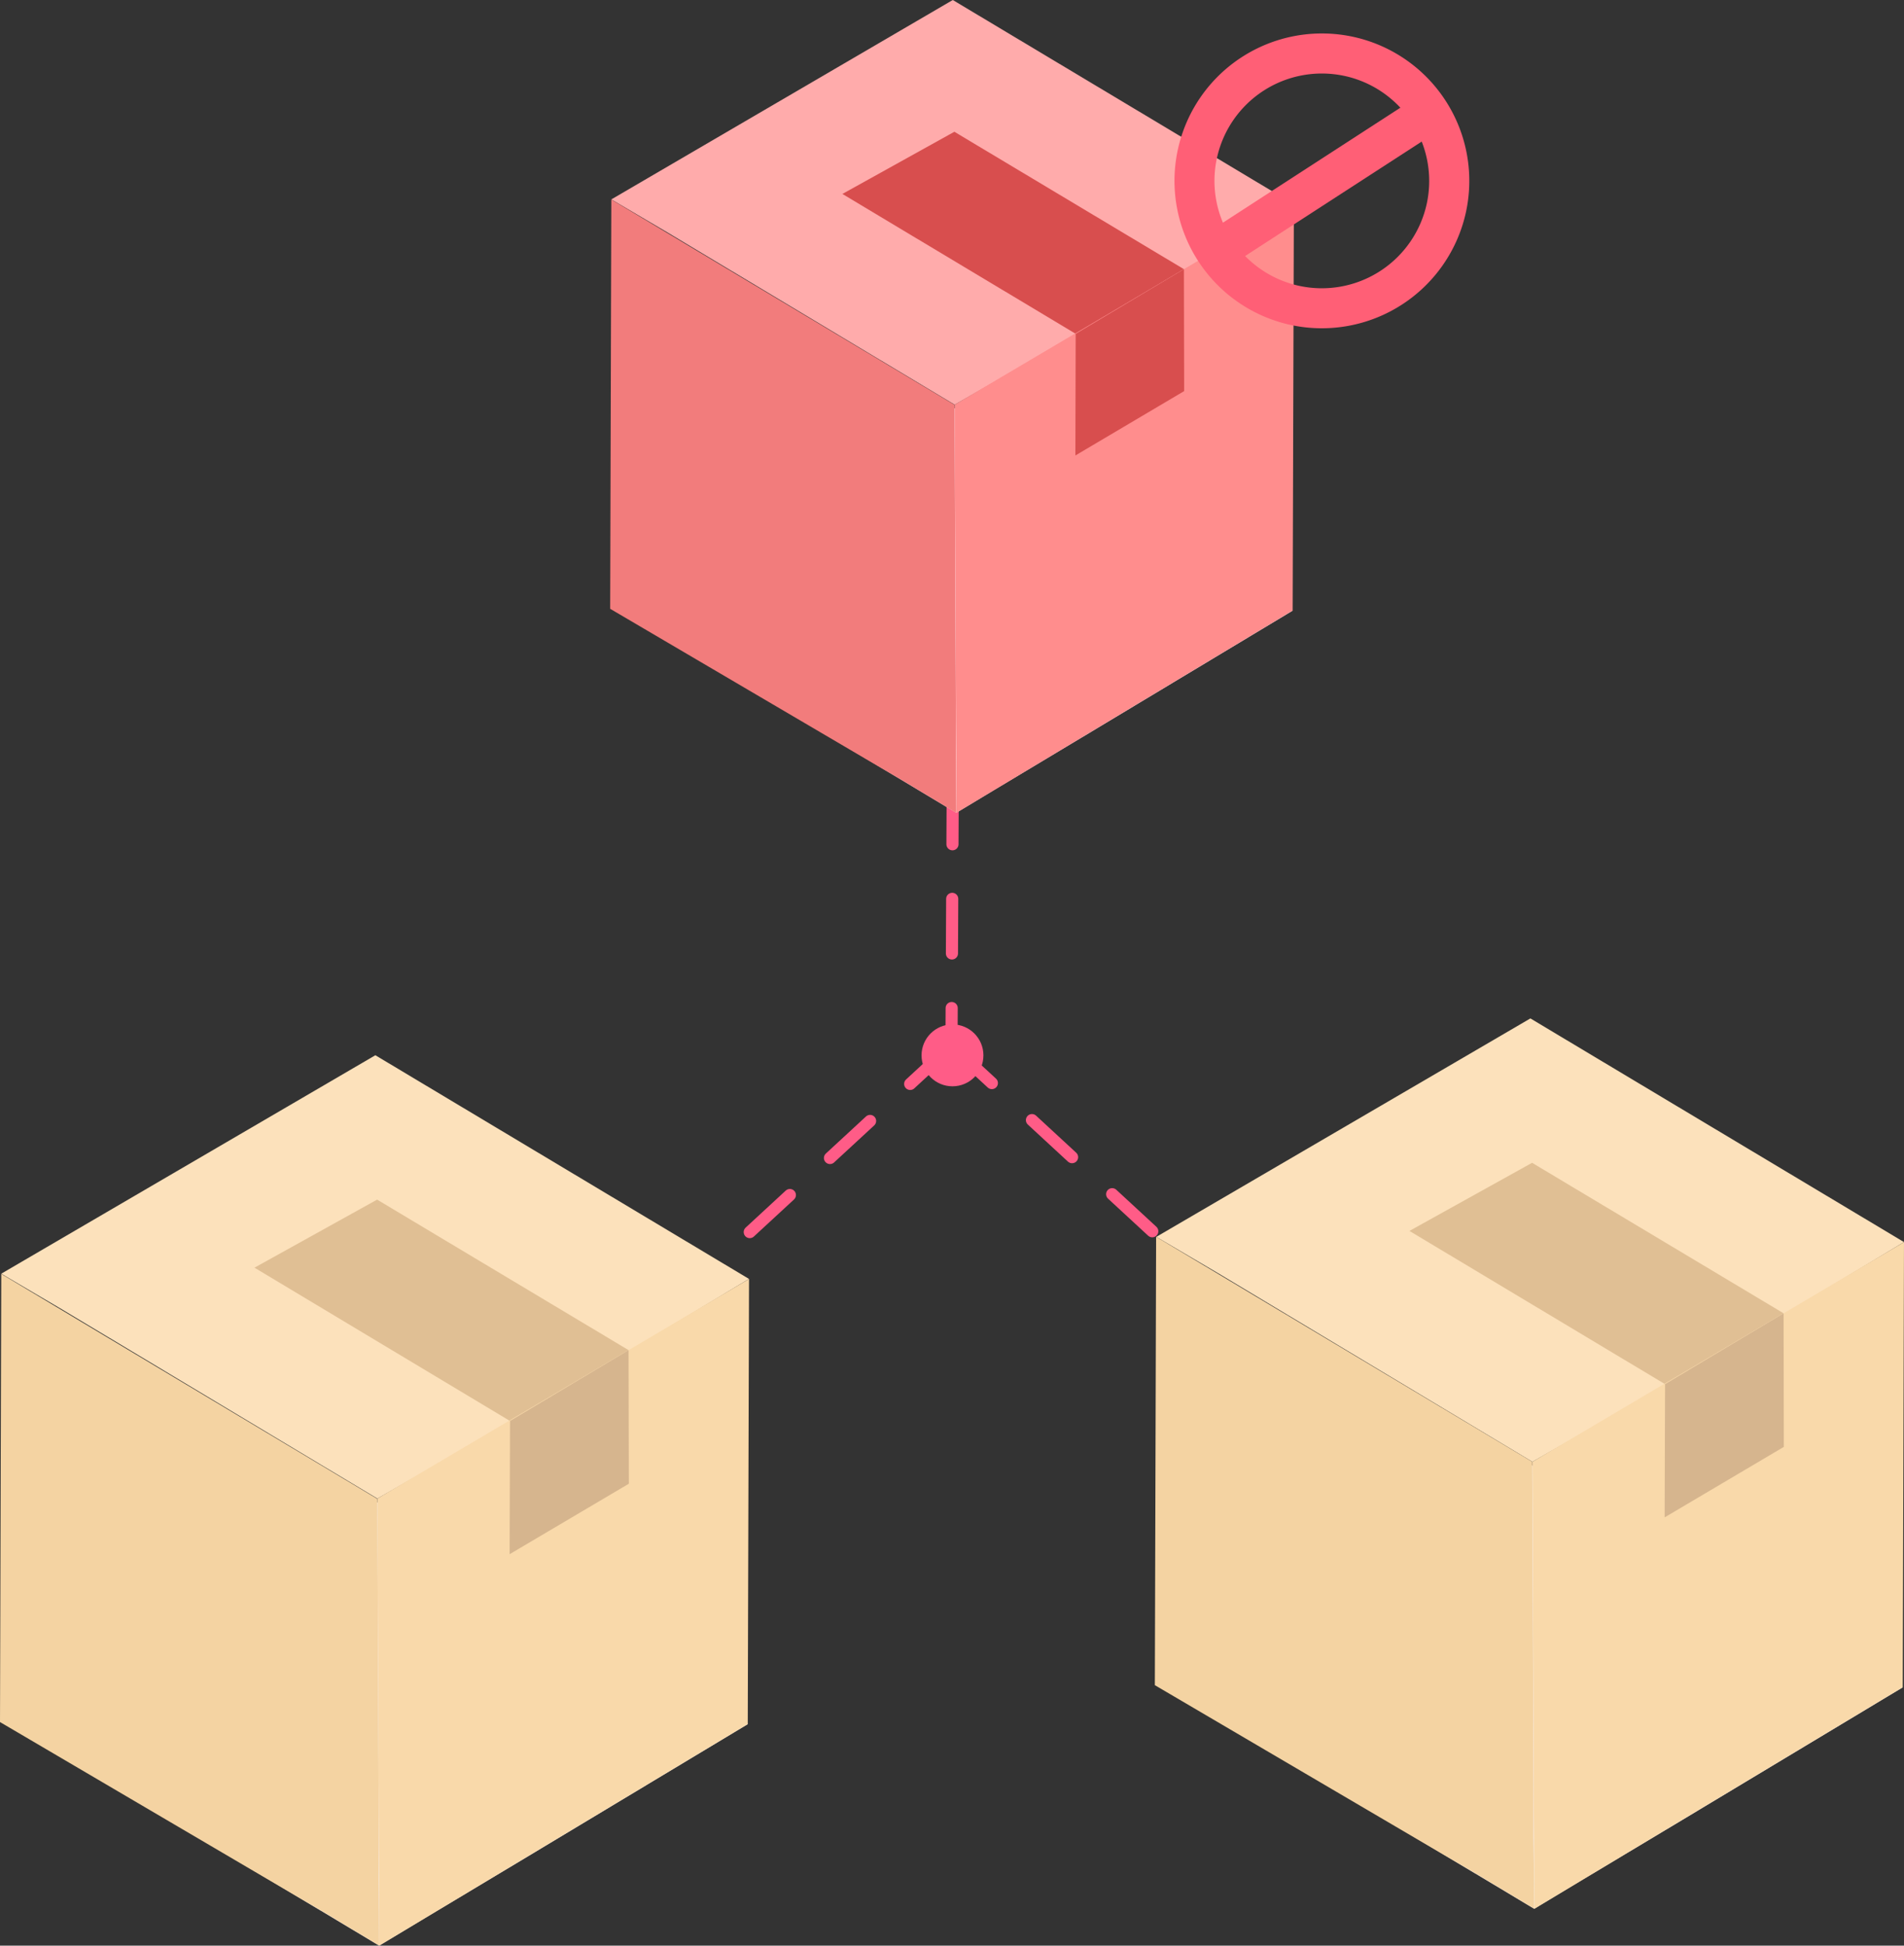
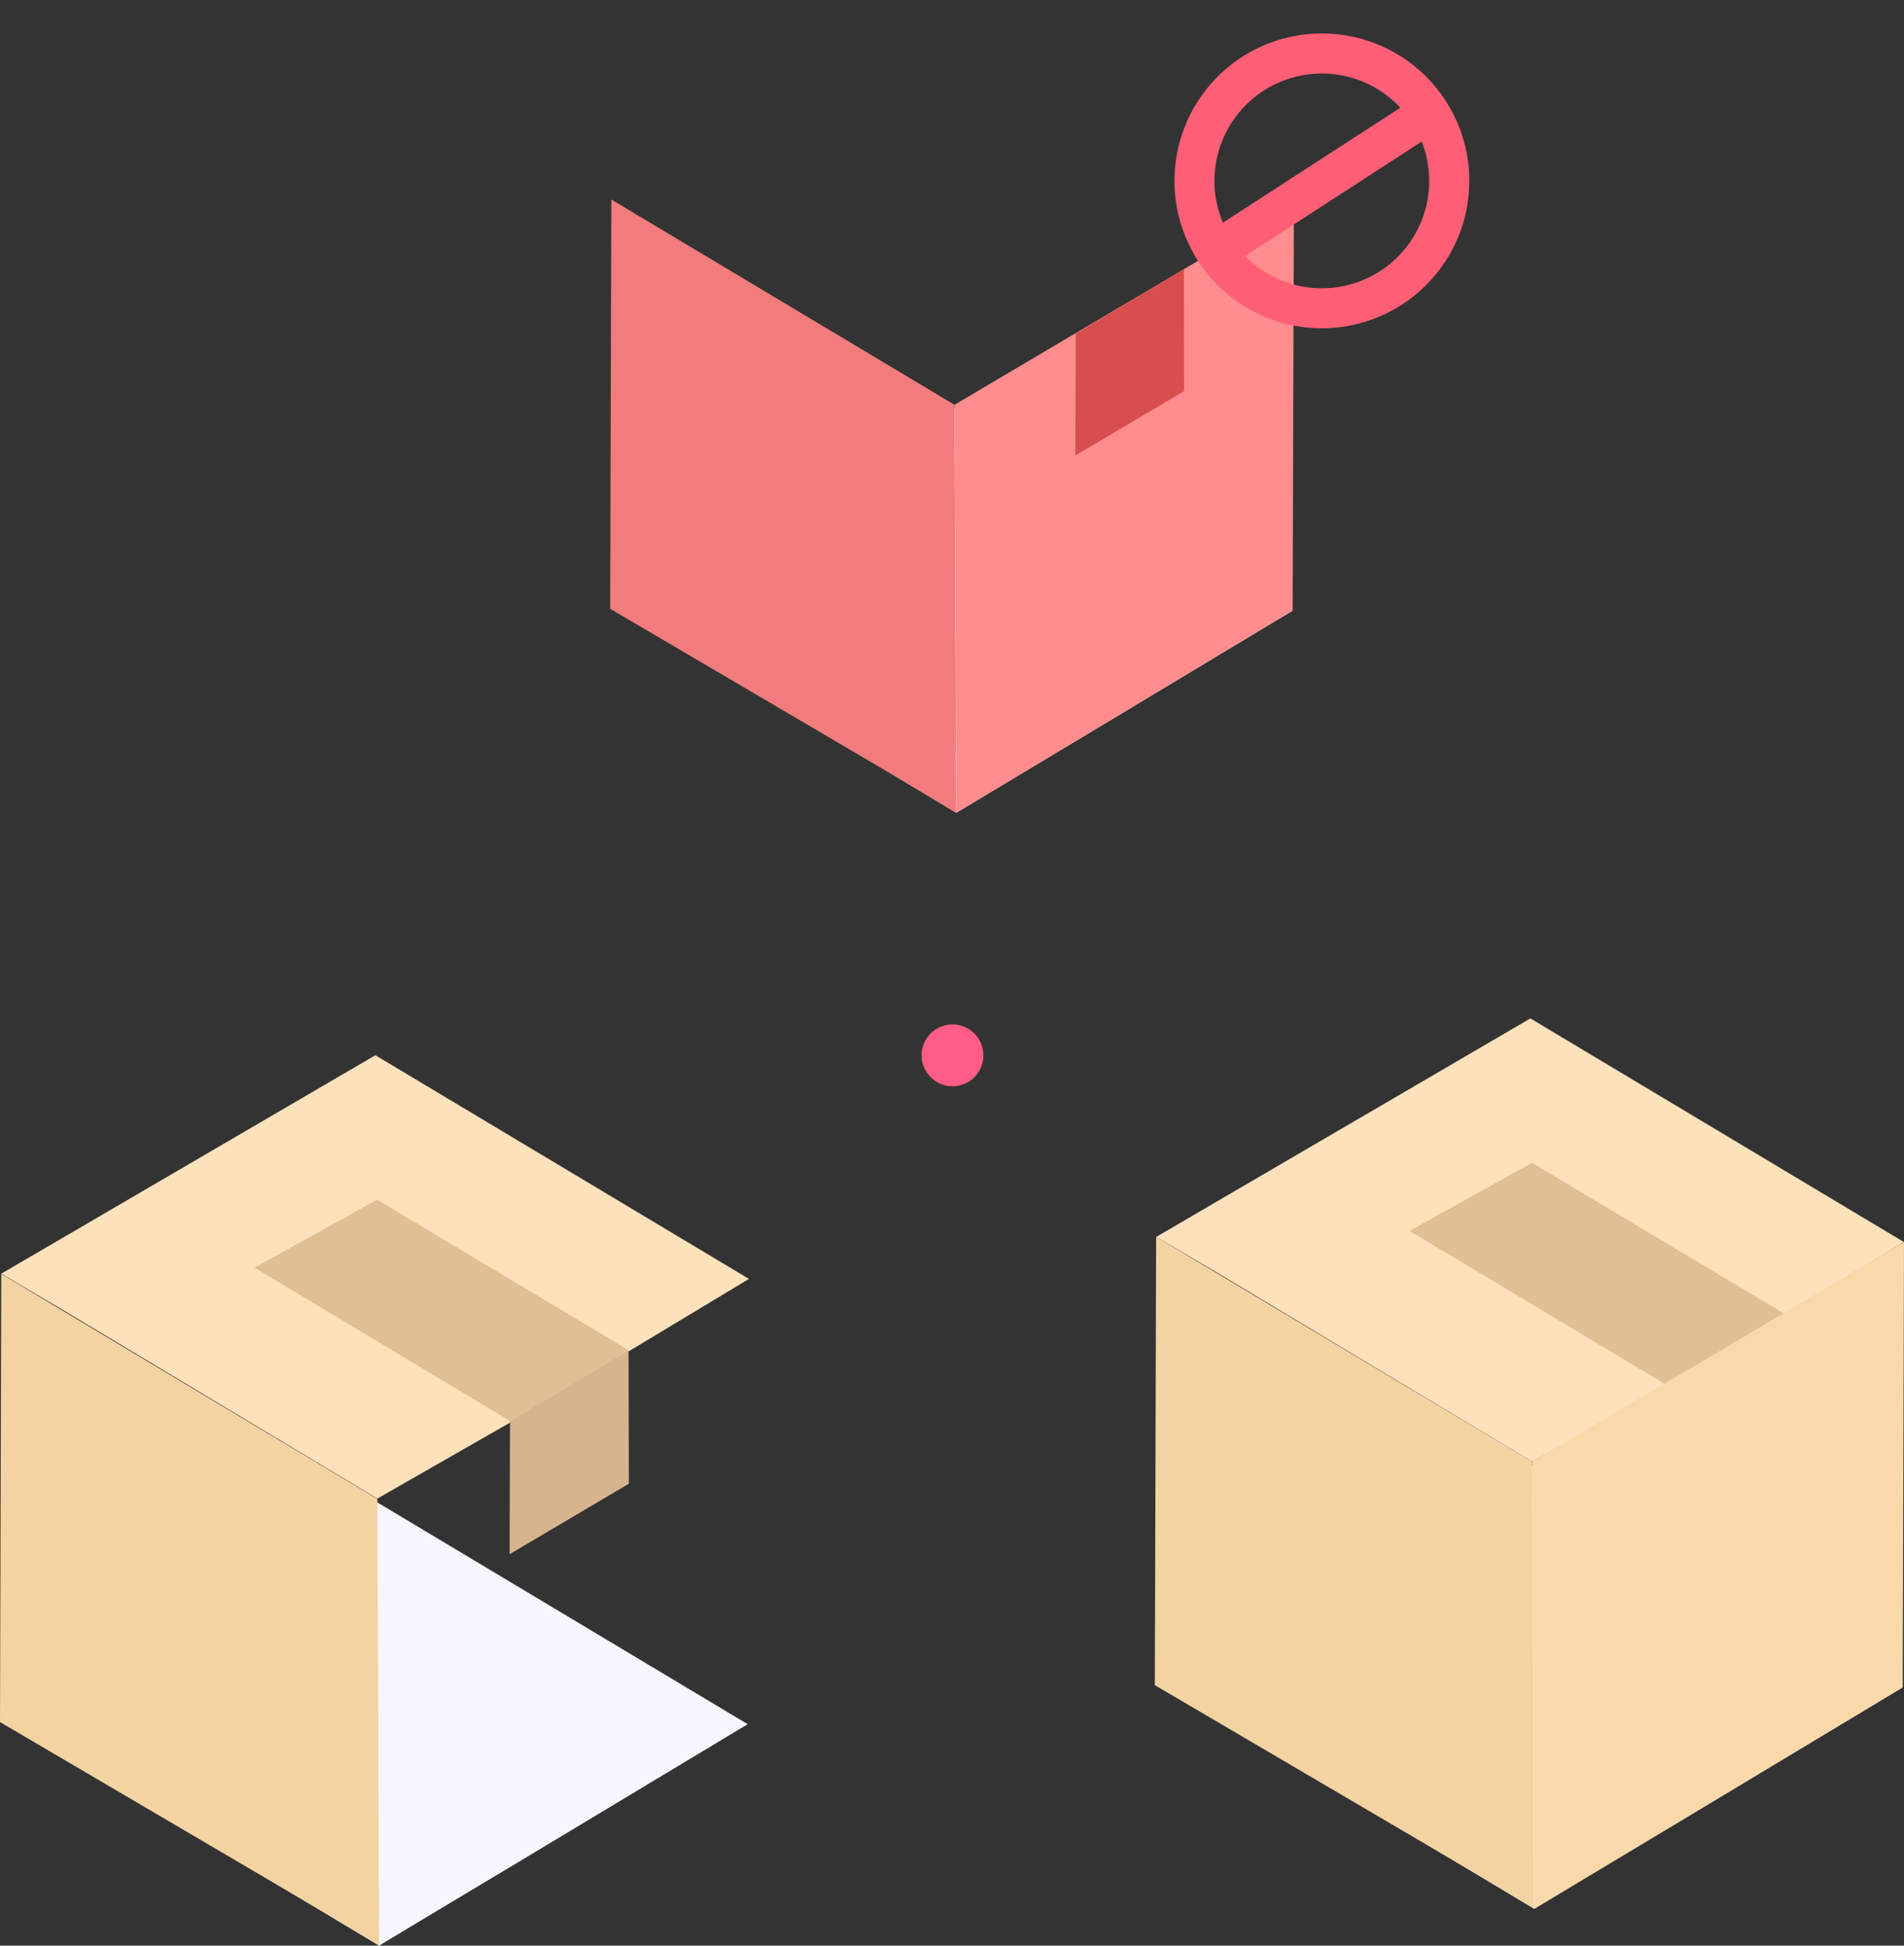
<svg xmlns="http://www.w3.org/2000/svg" viewBox="0 0 313.88 320.73">
  <rect x="0" y="0" width="313.88" height="320.73" fill="#333333" stroke="none" />
  <g data-name="Layer 2">
    <g data-name="Layer 1">
-       <path fill="none" stroke="#ff5c87" stroke-linecap="round" stroke-linejoin="round" stroke-width="2" stroke-dasharray="9" d="M156.9 172.43l43.38 40.07m-43.62-39.93l-43.38 40.06m43.78-82.46l-.23 47.88" />
      <path fill="#fce1bb" d="M123.47 210.82l-19.86 11.96-19.53 11.73-21.87 12.52-51.82-31.08-10.18-5.99 61.67-36.01 61.59 36.87z" />
      <path fill="#e0bf94" d="M41.95 208.97l20.22-11.22 41.45 24.81-19.54 11.68-42.13-25.27z" />
      <path fill="#f7f5ff" d="M123.26 284.22l-36.33 21.85-17.58 10.53-6.84 4.12-9.34-5.59-.2-.14-.09-.03-37.26-22.34-5.44-3.27.03-11.96 24.13-14.08 27.33-15.96.54.31 61.05 36.56z" />
      <path d="M62.51 320.72L53 315 0 283.87.21 210l62 37.08v.63l.14 32.42.08 21v8.19q.06 5.68.08 11.4z" fill="#f4d3a2" />
-       <path fill="#f9d9aa" d="M62.21 247.03l61.27-36.2-.21 73.38-60.75 36.52-.31-73.7z" />
      <path fill="#d6b58e" d="M103.62 222.56l.05 22.02-19.66 11.62.07-21.97 19.54-11.67z" />
      <path fill="#fce1bb" d="M313.88 204.75l-19.87 11.96-19.52 11.73-21.87 12.53-51.82-31.09-10.18-5.99 61.67-36.01 61.59 36.87z" />
-       <path fill="#e0bf94" d="M232.35 202.91l20.22-11.23 41.46 24.81-19.54 11.68-42.14-25.26z" />
+       <path fill="#e0bf94" d="M232.35 202.91l20.22-11.23 41.46 24.81-19.54 11.68-42.14-25.26" />
      <path fill="#f7f5ff" d="M313.67 278.15L277.34 300l-17.59 10.53-6.83 4.12-9.34-5.59-.2-.14-.09-.03-37.26-22.34-5.44-3.27.03-11.96 24.13-14.08 27.33-15.96.54.31 61.05 36.56z" />
      <path d="M252.92 314.65l-9.54-5.74-53-31.12.21-73.91 62 37.08v.63l.14 32.42.08 21v8.19q.09 5.73.11 11.45z" fill="#f4d3a2" />
      <path fill="#f9d9aa" d="M252.62 240.97l61.26-36.21-.21 73.38-60.74 36.52-.31-73.69z" />
-       <path fill="#d6b58e" d="M294.03 216.49l.04 22.02-19.65 11.62.07-21.97 19.54-11.67z" />
-       <path fill="#ffabab" d="M213.29 33.66l-18.13 10.92-17.82 10.7-19.96 11.43-47.31-28.37-9.29-5.47L157.07 0l56.22 33.66z" />
-       <path fill="#d84e4e" d="M138.87 31.97l18.46-10.25 37.84 22.65-17.83 10.66-38.47-23.06z" />
      <path fill="#f7f5ff" d="M213.1 100.66l-33.16 19.94-16.05 9.62-6.24 3.76-8.53-5.11-.18-.13-.08-.03-34.01-20.39-4.97-2.98.03-10.92 22.02-12.85L156.88 67l.49.29 55.73 33.37z" />
      <path d="M157.65 134l-8.71-5.24-48.35-28.4.19-67.47 56.59 33.85v.57l.12 29.59.08 19.17v7.48z" fill="#f27c7c" />
      <path fill="#ff8d8d" d="M157.38 66.71l55.92-33.05-.2 66.99-55.44 33.34-.28-67.28z" />
      <path fill="#d84e4e" d="M195.17 44.37l.04 20.1-17.93 10.61.05-20.05 17.84-10.66z" />
      <circle cx="157.02" cy="173.97" r="5.1" fill="#ff5c87" />
      <path d="M212.84 53.58a24.3 24.3 0 1128.84-18.68 24.32 24.32 0 01-28.84 18.68zm8.77-41.07a17.7 17.7 0 1013.61 21 17.72 17.72 0 00-13.6-21z" fill="#ff5f76" />
      <path fill="#ff5f76" d="M198.391 38.787l35.374-22.92 3.59 5.54-35.375 22.919z" />
    </g>
  </g>
</svg>